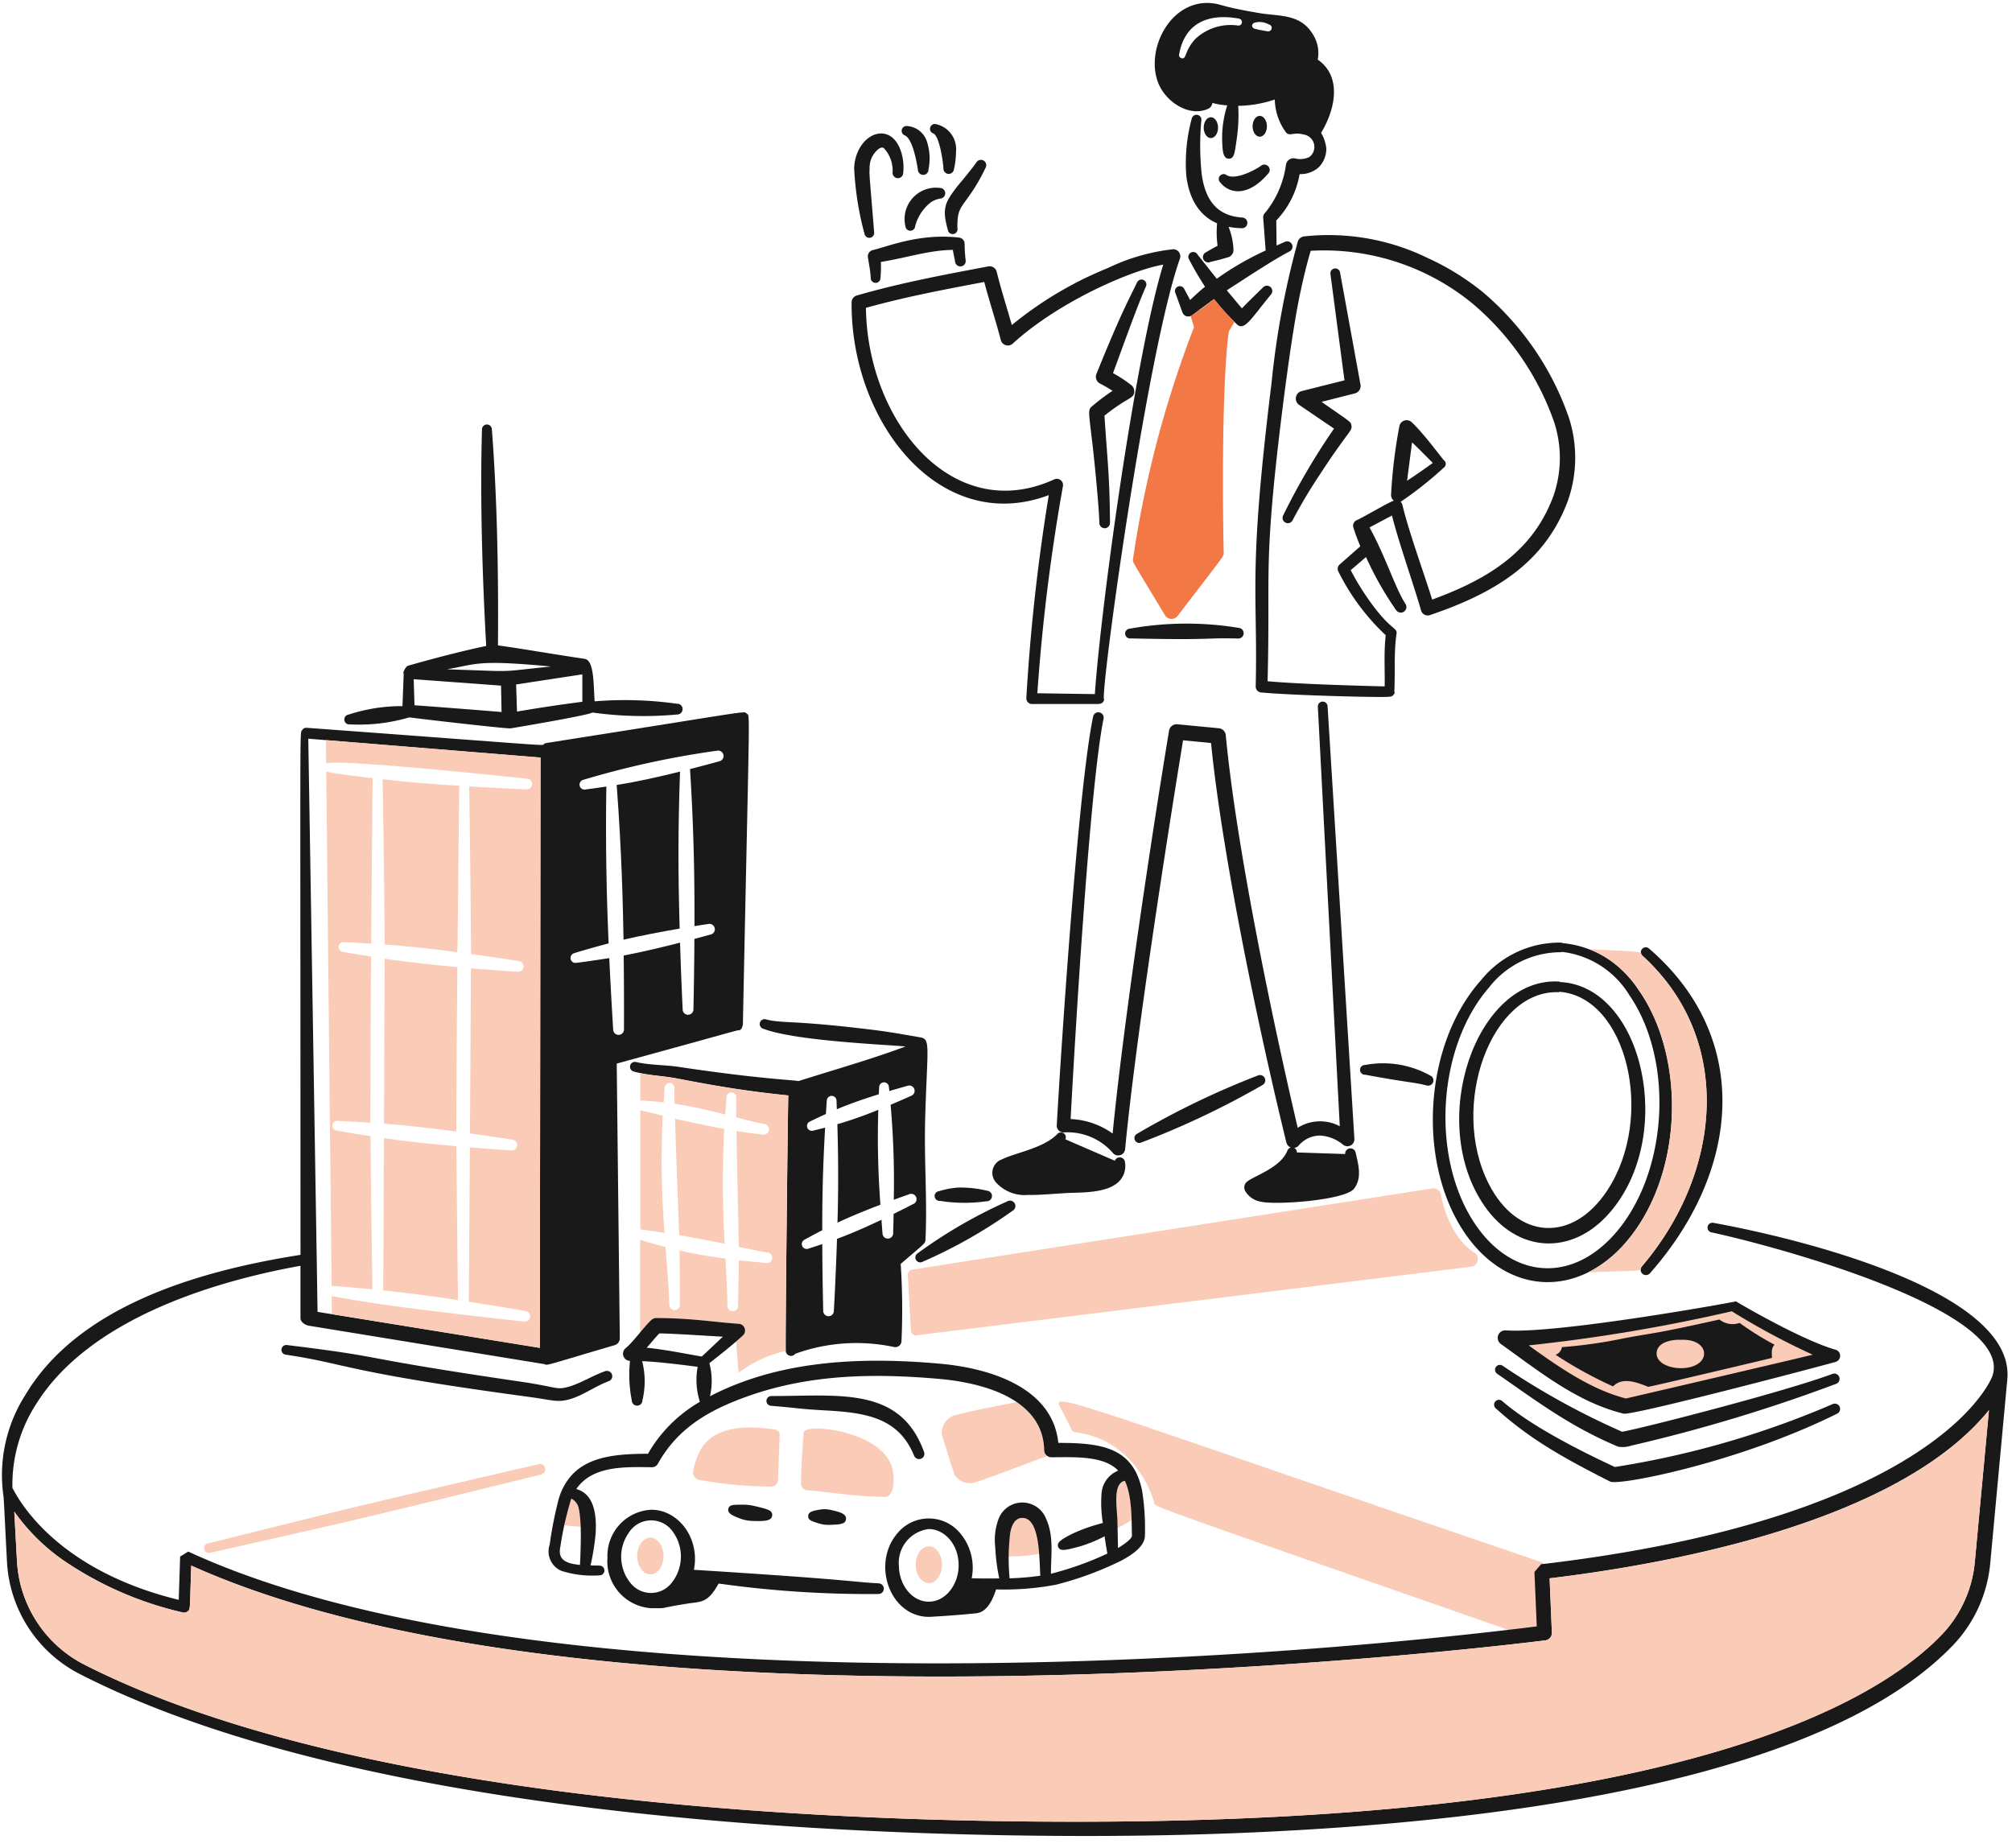
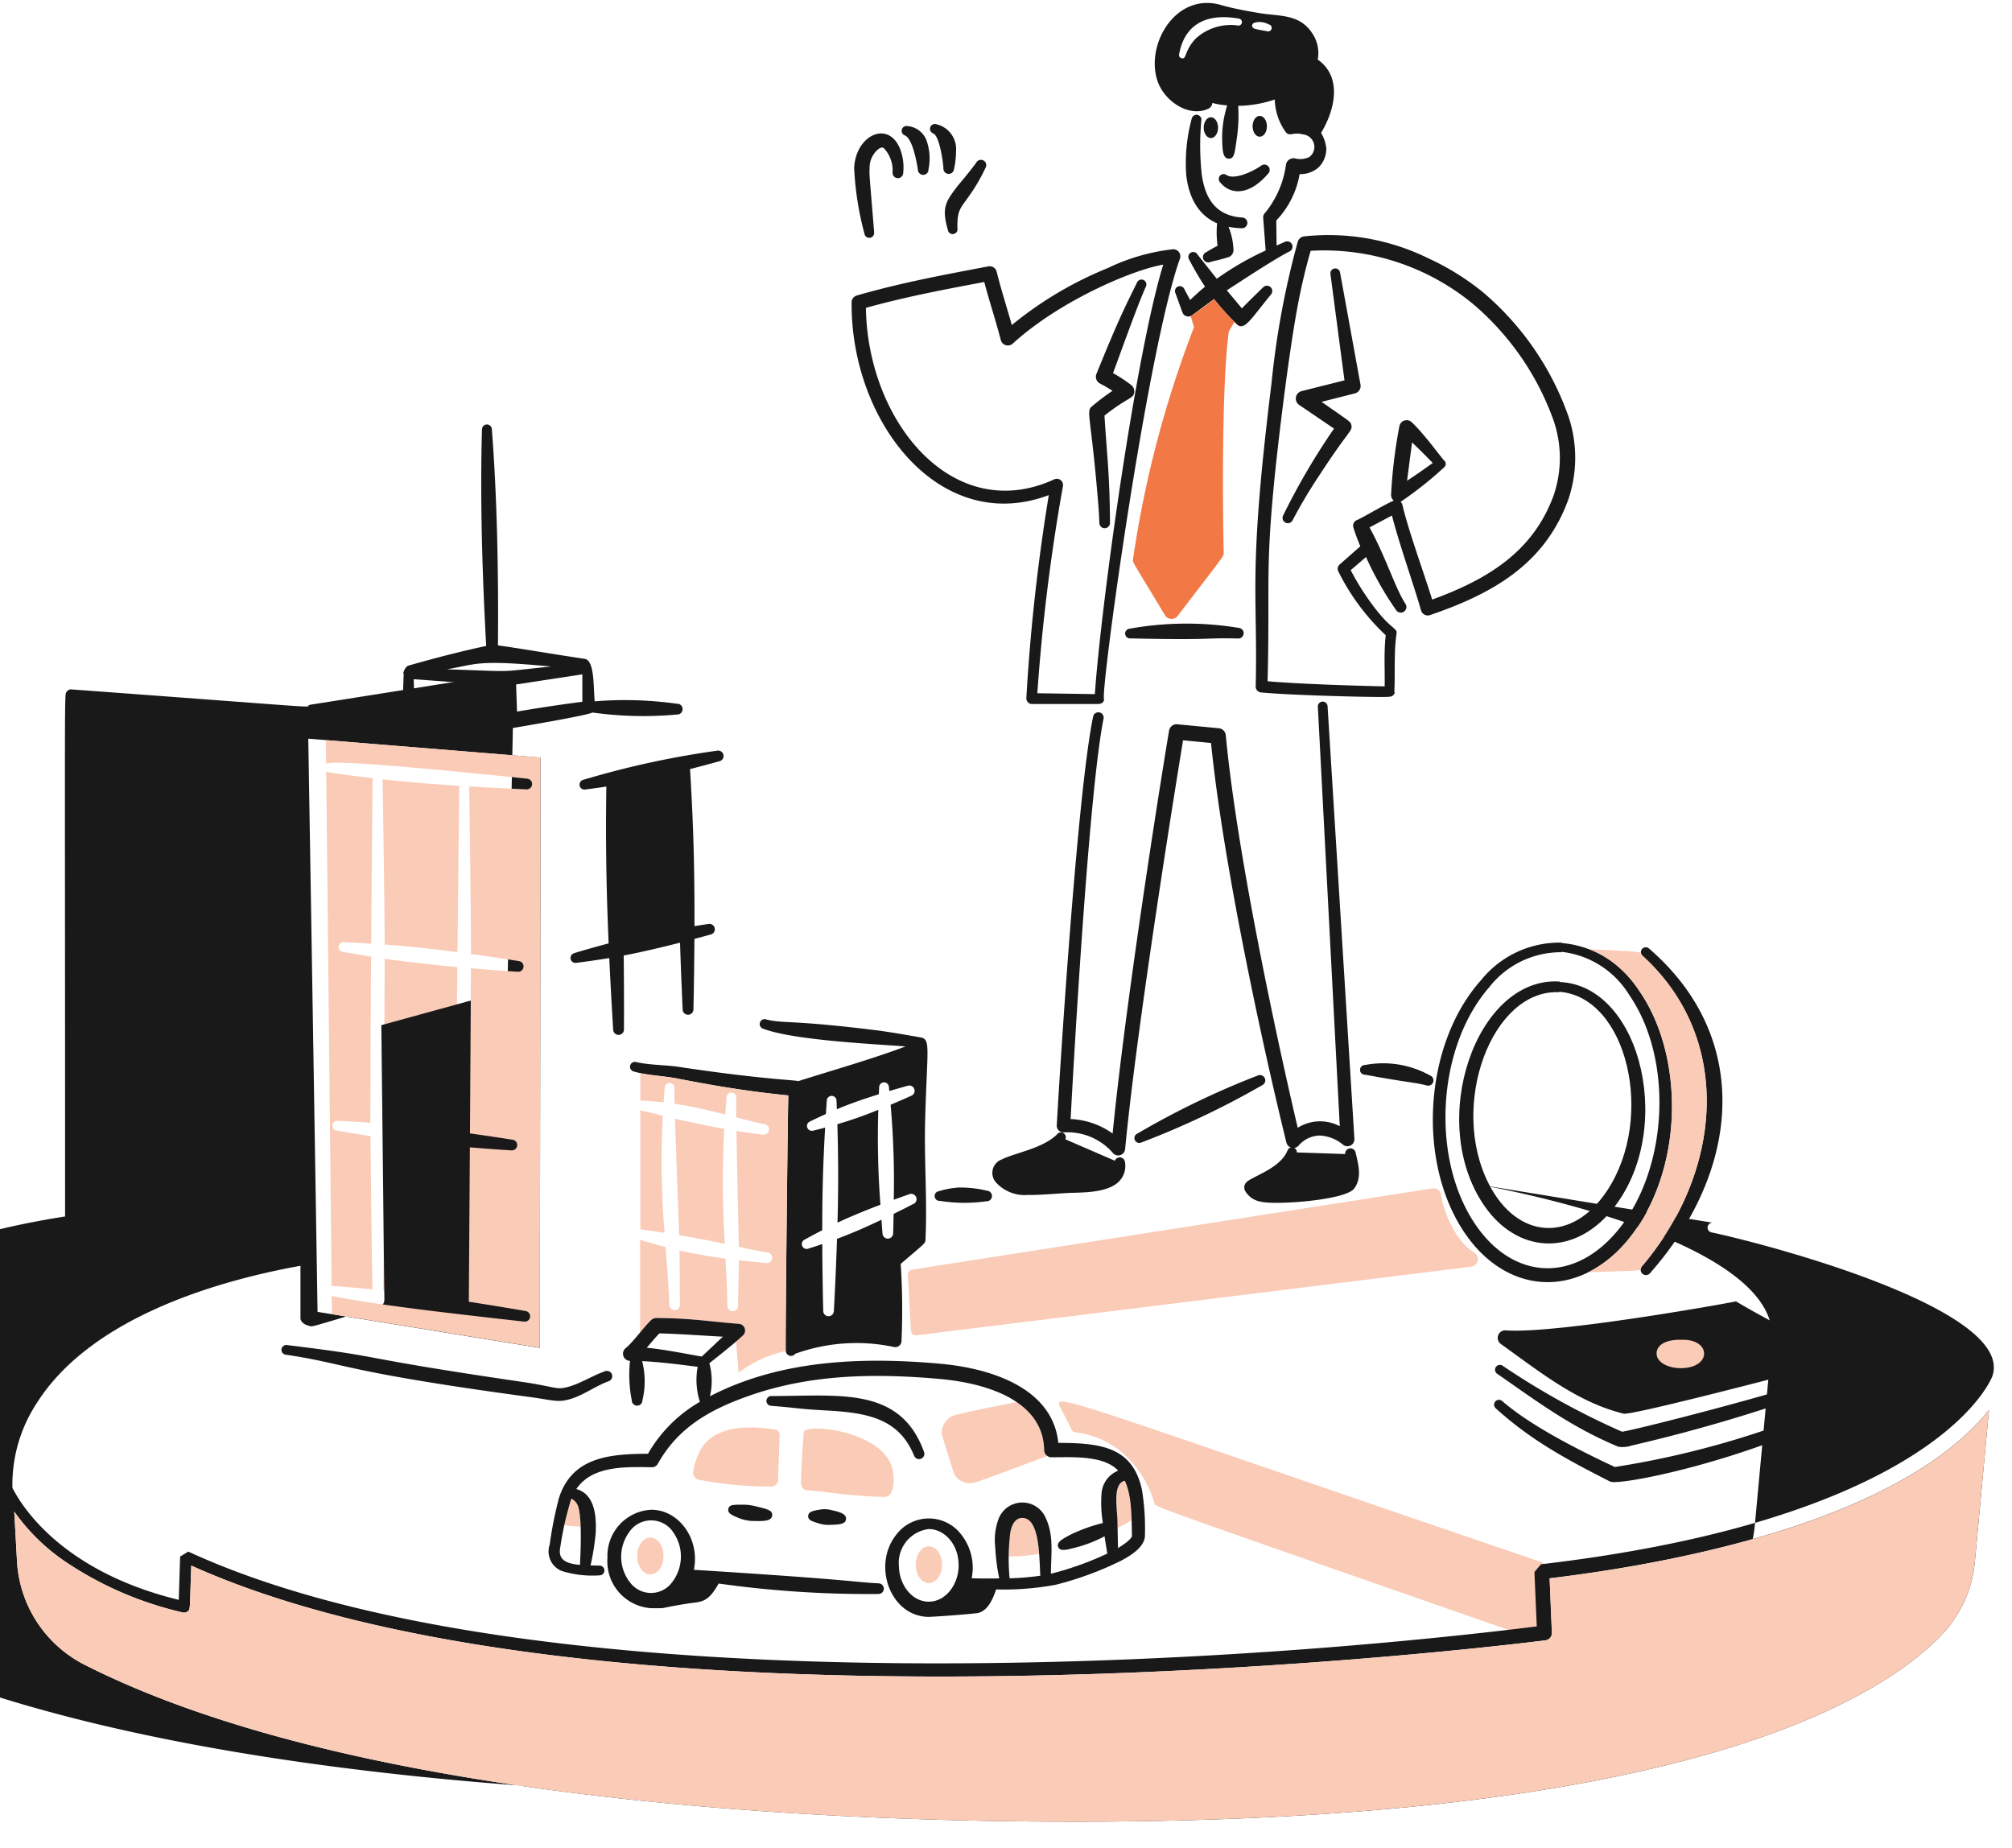
<svg xmlns="http://www.w3.org/2000/svg" xmlns:ns1="http://sodipodi.sourceforge.net/DTD/sodipodi-0.dtd" xmlns:ns2="http://www.inkscape.org/namespaces/inkscape" viewBox="0 0 600 551" id="Pie-And-Charts-3--Streamline-Brooklyn" version="1.1" ns1:docname="seo-btob-generalites.svg" width="600" height="551" ns2:version="1.3.2 (091e20e, 2023-11-25, custom)">
  <defs id="defs65" />
  <ns1:namedview id="namedview65" pagecolor="#ffffff" bordercolor="#000000" borderopacity="0.25" ns2:showpageshadow="2" ns2:pageopacity="0.0" ns2:pagecheckerboard="0" ns2:deskcolor="#d1d1d1" ns2:zoom="1.4371945" ns2:cx="295.36711" ns2:cy="433.83132" ns2:window-width="1920" ns2:window-height="1009" ns2:window-x="1912" ns2:window-y="-8" ns2:window-maximized="1" ns2:current-layer="Pie-And-Charts-3--Streamline-Brooklyn" />
  <desc id="desc1">Pie And Charts 3 Streamline Illustration: https://streamlinehq.com</desc>
  <path d="m 197.647,332.675 c -2.204,-0.554 -4.439,-1.096 -6.686,-1.574 v 35.466 c 2.411,0.356 4.81,0.674 7.212,1.026 a 263.174,263.174 0 0 1 -0.526,-34.918 z" fill="#38a1ff" stroke-width="1" id="path1" style="fill:#facbb7;fill-opacity:1" />
  <path d="m 215.975,336.626 c -5.128,-0.894 -14.084,-2.909 -14.676,-3.047 0.337,11.352 1.051,29.141 1.24,34.716 4.306,0.705 12.727,2.396 13.581,2.575 a 306.828,306.828 0 0 1 -0.145,-34.244 z" fill="#38a1ff" stroke-width="1" id="path2" style="fill:#facbb7;fill-opacity:1" />
  <path d="m 231.243,426.297 c -8.389,-1.357 -18.542,-1.181 -22.505,6.331 a 22.549,22.549 0 0 0 -2.024,5.981 2.273,2.273 0 0 0 1.807,2.663 120.015,120.015 0 0 0 21.407,1.999 2.04,2.04 0 0 0 2.087,-1.93 l 0.475,-13.351 a 1.543,1.543 0 0 0 -1.247,-1.694 z" fill="#38a1ff" stroke-width="1" id="path3" style="fill:#facbb7;fill-opacity:1" />
  <path d="m 266.249,438.543 c -2.185,-12.022 -26.576,-14.39 -26.576,-11.377 0,0.315 -0.762,8.736 -0.8,15.217 a 2.018,2.018 0 0 0 1.889,1.99 c 7.03,0.582 13.222,1.779 22.952,1.977 2.984,0.069 3.041,-4.886 2.534,-7.807 z" fill="#38a1ff" stroke-width="1" id="path4" style="fill:#facbb7;fill-opacity:1" />
  <path d="M 459.54,465.751 C 315.046,416.513 313.526,414.65 316.337,419.973 c 2.777,5.257 3.362,6.611 3.198,6.296 a 1.508,1.508 0 0 0 1.281,0.831 26.295,26.295 0 0 1 14.78,6.872 32.204,32.204 0 0 1 8.641,14.128 c 0.425,1.313 -6.885,-1.316 113.81,40.779 a 2.282,2.282 0 0 0 3.038,-2.163 v -18.806 a 2.276,2.276 0 0 0 -1.546,-2.16 z" fill="#38a1ff" stroke-width="1" id="path5" style="fill:#facbb7;fill-opacity:1" />
  <path d="m 439.623,373.496 c -5.421,-3.368 -8.944,-11.415 -9.897,-17.245 a 2.298,2.298 0 0 0 -2.613,-1.889 L 272.066,378.577 a 1.574,1.574 0 0 0 -1.341,1.637 l 0.913,16.455 a 1.498,1.498 0 0 0 1.631,1.498 l 165.447,-20.462 a 2.273,2.273 0 0 0 0.907,-4.209 z" fill="#38a1ff" stroke-width="1" id="path6" style="fill:#facbb7;fill-opacity:1" />
  <path d="m 363.948,54.473 c 2.858,3.488 8.383,4.092 14.166,-2.632 a 1.588,1.588 0 1 0 -2.128,-2.358 c -2.314,1.574 -7.634,4.196 -10.159,2.758 a 1.456,1.456 0 0 0 -1.87,2.232 z" fill="#191919" stroke-width="1" id="path7" />
  <path d="M 370.458,64.864 C 362.663,64.358 359.304,59.34 358.331,51.662 a 81.534,81.534 0 0 1 -0.069,-15.828 1.458,1.458 0 0 0 -2.877,-0.45 50.733,50.733 0 0 0 -1.634,16.826 c 0.718,6.315 3.365,11.865 9.198,14.377 a 29.679,29.679 0 0 0 0.145,6.693 c -1.184,0.611 -2.175,1.19 -3.397,1.92 a 1.588,1.588 0 1 0 1.24,2.925 c 2.928,-0.793 0.907,-0.107 5.487,-1.473 a 2.257,2.257 0 0 0 1.401,-2.405 20.405,20.405 0 0 0 -1.454,-6.611 22.955,22.955 0 0 0 3.948,0.412 1.593,1.593 0 0 0 0.139,-3.183 z" fill="#191919" stroke-width="1" id="path8" />
  <path d="m 373.543,37.659 a 2.131,3.098 0 1 0 4.262,0 2.131,3.098 0 1 0 -4.262,0 z" fill="#191919" stroke-width="1" id="path9" />
  <path d="m 358.967,38.065 a 2.131,3.098 0 1 0 4.262,0 2.131,3.098 0 1 0 -4.262,0 z" fill="#191919" stroke-width="1" id="path10" />
  <path d="m 400.943,113.4 c -0.264,-1.826 -4.184,-31.656 -4.184,-31.656 a 1.452,1.452 0 1 1 2.868,-0.453 l 6.098,33.457 a 2.273,2.273 0 0 1 -1.687,2.556 l -9.935,2.518 c 8.758,6.151 8.707,5.855 8.909,7.045 0.296,1.75 -0.671,1.209 -9.444,14.67 a 150.9,150.9 0 0 0 -8.097,13.593 1.582,1.582 0 1 1 -2.833,-1.41 202.757,202.757 0 0 1 15.183,-25.918 l -10.426,-7.083 a 2.292,2.292 0 0 1 0.743,-4.092 z" fill="#191919" stroke-width="1" id="path11" />
  <path d="m 467.791,124.34 a 85.859,85.859 0 0 0 -25.552,-37.197 75.867,75.867 0 0 0 -16.37,-10.155 67.368,67.368 0 0 0 -36.97,-6.498 2.241,2.241 0 0 0 -1.889,1.574 253.415,253.415 0 0 0 -7.826,42.158 c -7.105,57.609 -4.045,61.881 -4.722,90.458 a 1.757,1.757 0 0 0 1.574,1.794 c 9.315,0.913 38.283,1.605 38.283,1.259 a 1.546,1.546 0 0 0 1.615,-1.398 h -0.135 c 0.299,-5.764 -0.179,-11.745 0.667,-17.386 0.274,-1.917 -1.798,-0.916 -8.257,-10.055 a 77.463,77.463 0 0 1 -5.421,-8.877 l 4.571,-3.916 a 97.324,97.324 0 0 0 8.994,15.85 1.678,1.678 0 0 0 2.755,-1.917 c -3.032,-4.631 -5.821,-13.902 -10.703,-22.766 2.392,-1.259 6.686,-3.551 6.686,-3.551 2.175,8.544 6.589,20.9 8.682,28.304 a 2.075,2.075 0 0 0 2.66,1.388 c 18.951,-6.457 34.169,-15.299 41.148,-34.159 a 38.777,38.777 0 0 0 0.211,-24.91 z m -4.473,23.361 c -6.088,16.666 -19.408,24.942 -36.224,31.084 -2.484,-7.955 -7.174,-20.865 -8.862,-28.178 a 1.889,1.889 0 0 0 -0.554,-0.97 109.551,109.551 0 0 0 12.875,-10.196 1.369,1.369 0 0 0 0.205,-2.062 c -0.315,0 -5.733,-7.713 -9.816,-11.525 a 2.204,2.204 0 0 0 -3.639,1.284 149.893,149.893 0 0 0 -2.462,20.302 2.144,2.144 0 0 0 0.8,1.835 c -2.301,0.91 -9.06,4.974 -11.018,5.814 a 1.813,1.813 0 0 0 -1.073,2.059 60.609,60.609 0 0 0 2.112,5.751 l -6.211,5.465 a 1.719,1.719 0 0 0 -0.353,2.012 66.599,66.599 0 0 0 14.141,19.042 c -0.589,5.093 -0.23,10.174 -0.315,15.249 -8.956,-0.201 -25.984,-0.727 -34.915,-1.527 0.708,-28.26 -0.63,-32 1.801,-57.776 1.259,-13.354 4.722,-41.787 7.464,-55.698 0.988,-5.002 2.147,-9.96 3.586,-14.884 a 69.848,69.848 0 0 1 48.429,15.872 81.493,81.493 0 0 1 24.092,34.981 34.424,34.424 0 0 1 -0.063,22.049 z m -43.716,-4.329 c 0.142,-1.19 1.407,-10.82 1.489,-11.462 2.166,2.068 4.092,4.011 6.17,6.135 -2.408,1.766 -5.087,3.608 -7.659,5.311 z" fill="#191919" stroke-width="1" id="path12" />
  <path d="m 301.736,96.921 a 110.423,110.423 0 0 1 28.647,-16.999 59.856,59.856 0 0 1 19.37,-5.594 2.1,2.1 0 0 1 2.115,2.789 c -9.976,28.017 -24.029,131.442 -22.606,131.442 a 1.458,1.458 0 0 1 -1.52,1.303 v 0.057 h -20.1 a 1.697,1.697 0 0 1 -1.574,-1.76 579.751,579.751 0 0 1 6.693,-60.524 c -32.415,12.183 -59.082,-21.693 -58.805,-57.492 a 2.144,2.144 0 0 1 1.543,-2.027 c 13.045,-3.778 25.889,-6.154 39.209,-8.682 a 2.166,2.166 0 0 1 2.518,1.605 c 1.31,5.308 3.006,10.562 4.511,15.882 z m 45.152,-18.013 c -9.463,1.624 -31.146,10.996 -44.872,23.547 a 2.172,2.172 0 0 1 -3.564,-1.058 c -1.52,-5.862 -3.438,-11.622 -4.936,-17.314 -11.843,2.229 -23.657,4.461 -35.289,7.713 0.475,33.954 25.949,64.969 56.145,51.149 a 1.851,1.851 0 0 1 2.61,2.005 577.406,577.406 0 0 0 -7.634,61.764 l 17.15,0.258 c 1.713,-25.153 11.994,-100.67 20.39,-128.064 z" fill="#191919" stroke-width="1" id="path13" />
-   <path d="m 262.688,78.108 a 36.539,36.539 0 0 1 -0.126,4.842 1.452,1.452 0 0 1 -2.902,-0.11 c -0.072,-1.87 -0.57,-4.322 -0.859,-6.246 a 1.952,1.952 0 0 1 1.536,-2.043 c 4.606,-1.07 13.836,-5.037 25.625,-3.715 a 1.889,1.889 0 0 1 1.697,1.801 48.388,48.388 0 0 0 0.315,5.037 1.588,1.588 0 0 1 -3.148,0.416 c -0.17,-1.083 -0.428,-2.075 -0.674,-3.573 -7.058,0.066 -13.455,2.289 -21.463,3.592 z" fill="#191919" stroke-width="1" id="path14" />
  <path d="m 285.515,68.11 c -0.123,-5.603 0.944,-6.003 3.617,-9.866 a 53.148,53.148 0 0 0 4.753,-8.185 1.585,1.585 0 1 0 -2.751,-1.574 c -1.221,1.735 -3.992,5.106 -5.644,7.061 -3.447,4.577 -4.76,6.296 -2.833,12.986 a 1.452,1.452 0 1 0 2.871,-0.431 z" fill="#191919" stroke-width="1" id="path15" />
-   <path d="m 272.904,67.496 a 13.203,13.203 0 0 1 4.722,-7.2 7.351,7.351 0 0 1 2.717,-1.083 1.587,1.587 0 0 0 -0.047,-3.173 9.353,9.353 0 0 0 -10.285,11.456 1.454,1.454 0 0 0 2.893,0 z" fill="#191919" stroke-width="1" id="path16" />
  <path d="m 260.677,69.205 c -1.369,-16.999 -1.476,-16.892 -1.35,-18.948 a 7.133,7.133 0 0 1 2.597,-5.783 c 0.523,-0.368 1.118,-0.711 1.684,-0.264 a 9.787,9.787 0 0 1 2.578,7.162 1.583,1.583 0 0 0 3.148,0.343 15.548,15.548 0 0 0 -0.63,-6.494 c -3.126,-9.671 -13.414,-5.383 -13.99,4.772 a 91.425,91.425 0 0 0 3.088,19.729 1.452,1.452 0 1 0 2.858,-0.516 z" fill="#191919" stroke-width="1" id="path17" />
  <path d="m 269.907,40.401 c 2.223,1.08 3.438,7.732 3.812,10.162 a 1.586,1.586 0 1 0 3.17,-0.085 16.074,16.074 0 0 0 -0.677,-8.84 6.677,6.677 0 0 0 -5.572,-4.042 1.451,1.451 0 0 0 -0.733,2.805 z" fill="#191919" stroke-width="1" id="path18" />
  <path d="m 278.388,39.812 c 1.889,1.089 2.877,8.814 2.953,10.335 a 1.579,1.579 0 1 0 3.148,0.252 22.748,22.748 0 0 0 0.604,-5.172 7.606,7.606 0 0 0 -5.802,-8.166 1.451,1.451 0 1 0 -0.919,2.751 z" fill="#191919" stroke-width="1" id="path19" />
  <path d="m 331.775,116.53 c -1.199,-0.759 -2.339,-1.442 -3.724,-2.156 a 2.273,2.273 0 0 1 -1.089,-2.862 c 6.765,-16.684 8.629,-20.169 12.148,-27.347 a 1.453,1.453 0 0 1 2.629,1.237 c -2.666,5.947 -7.417,19.414 -9.828,25.861 a 39.035,39.035 0 0 1 5.468,3.589 2.317,2.317 0 0 1 0.875,1.99 c -0.167,2.147 -1.757,1.413 -8.89,7.092 0.859,13.366 1.552,17.711 1.646,31.962 a 1.585,1.585 0 0 1 -3.17,0.057 c -0.101,-3.287 -0.394,-6.56 -0.68,-9.828 -1.968,-22.471 -3.277,-23.494 -1.546,-24.942 a 67.273,67.273 0 0 1 6.161,-4.653 z" fill="#191919" stroke-width="1" id="path20" />
  <path d="m 393.961,39.617 c 4.458,-7.37 6.113,-16.924 -1.001,-21.847 A 10.303,10.303 0 0 0 391.826,10.763 C 388.068,4.001 381.794,4.948 375.636,3.916 364.099,1.983 364.502,1.296 361.47,0.963 349.105,-0.353 341.395,14.764 345.44,24.837 c 2.232,5.518 9.129,10.162 14.824,7.618 a 2.169,2.169 0 0 0 1.209,-1.388 c 0.246,-0.806 -0.63,-0.101 4.495,0.368 a 31.915,31.915 0 0 0 -1.514,10.187 c 0.11,2.805 0.091,5.666 1.968,5.698 1.741,0.028 1.779,-1.832 2.43,-6.214 a 48.24,48.24 0 0 0 0.397,-9.545 35.544,35.544 0 0 0 10.905,-1.889 17.295,17.295 0 0 0 3.287,9.734 c 1.121,1.426 2.166,-0.11 5.182,0.68 a 3.756,3.756 0 0 1 1.86,6.718 6.148,6.148 0 0 1 -4.281,0.428 2.292,2.292 0 0 0 -2.704,1.82 28.779,28.779 0 0 1 -6.154,14.317 1.993,1.993 0 0 0 -0.658,1.448 l 0.749,9.875 a 87.269,87.269 0 0 0 -14.585,8.43 l -5.733,-7.218 a 1.458,1.458 0 1 0 -2.484,1.52 91.236,91.236 0 0 0 4.722,8.065 c -2.005,1.631 -2.663,2.326 -4.448,3.957 l -1.722,-3.23 a 1.456,1.456 0 1 0 -2.66,1.184 l 2.119,5.84 a 1.889,1.889 0 0 0 2.909,0.721 l 6.479,-4.798 a 77.334,77.334 0 0 0 6.705,7.429 c 2.292,2.345 4.313,-1.514 10.215,-8.704 a 1.59,1.59 0 1 0 -2.336,-2.156 c -1.829,1.794 -4.492,4.351 -6.265,6.22 l -4.502,-5.38 c 4.596,-2.978 14.261,-9.356 18.683,-11.585 a 1.588,1.588 0 0 0 -1.354,-2.874 l -2.49,1.099 -0.085,-7.47 a 26.465,26.465 0 0 0 6.957,-13.823 8.185,8.185 0 0 0 5.641,-1.99 7.842,7.842 0 0 0 2.317,-5.707 11.367,11.367 0 0 0 -1.558,-4.606 z M 369.227,7.624 A 15.353,15.353 0 0 0 356.509,11.572 c -3.516,3.797 -2.518,6.211 -4.196,5.777 a 0.96,0.96 0 0 1 -0.683,-1.168 c 1.668,-9.224 8.519,-12.312 17.852,-10.628 a 1.044,1.044 0 0 1 -0.255,2.071 z m 8.704,1.7 c -1.955,-0.362 -2.204,-0.353 -3.617,-0.708 -1.259,-0.315 -1.234,-1.668 0.063,-1.911 a 5.563,5.563 0 0 1 3.982,0.582 1.042,1.042 0 1 1 -0.428,2.037 z" fill="#191919" stroke-width="1" id="path21" />
  <path d="m 337.111,190.36 c 25.184,0.557 21.721,-0.233 32.047,0.032 a 1.588,1.588 0 0 0 0.252,-3.167 95.744,95.744 0 0 0 -32.557,0.242 1.452,1.452 0 0 0 0.258,2.893 z" fill="#191919" stroke-width="1" id="path22" />
  <path d="m 335.489,346.59 a 1.574,1.574 0 0 0 -3.038,-0.482 l -14.742,-6.387 a 1.451,1.451 0 0 0 -2.399,-1.574 c -4.124,4.266 -12.573,5.581 -16.455,7.53 a 4.272,4.272 0 0 0 -1.816,6.926 11.512,11.512 0 0 0 9.542,3.699 c 1.574,0.057 3.343,0 11.185,-0.541 3.337,-0.233 10.558,0.164 14.588,-2.421 a 6.56,6.56 0 0 0 3.135,-6.749 z" fill="#191919" stroke-width="1" id="path23" />
  <path d="m 404.286,343.823 a 1.581,1.581 0 0 0 -3.148,0.29 l -14.408,-0.478 a 1.401,1.401 0 0 0 -0.8,-1.354 2.081,2.081 0 0 0 1.313,-0.661 8.5,8.5 0 0 1 6.324,-3.025 11.808,11.808 0 0 1 6.866,2.666 2.081,2.081 0 0 0 3.463,-1.684 l -7.996,-128.952 a 1.454,1.454 0 1 0 -2.902,0.164 l 6.535,125.033 a 12.501,12.501 0 0 0 -12.542,0.463 c -7.574,-32.346 -18.321,-83.844 -21.451,-117.056 a 2.298,2.298 0 0 0 -2.071,-2.078 l -12.365,-1.184 a 2.292,2.292 0 0 0 -2.481,1.905 c -5.26,31.826 -13.599,87.15 -16.826,120.128 a 23.078,23.078 0 0 0 -12.526,-4.316 c 1.155,-21.573 5.563,-98.243 9.822,-119.392 a 1.585,1.585 0 0 0 -3.107,-0.63 c -4.53,21.696 -9.601,99.852 -10.851,121.885 a 2.018,2.018 0 0 0 2.034,2.122 17.909,17.909 0 0 1 14.575,5.965 2.078,2.078 0 0 0 3.778,-0.973 c 2.975,-31.405 12.161,-90.641 17.276,-121.923 l 8.345,0.815 c 3.463,34.486 14.481,86.501 22.464,119.108 a 2.119,2.119 0 0 0 1.36,1.508 1.435,1.435 0 0 0 -1.039,0.913 c -2.059,5.156 -9.8,7.455 -12.032,9.261 a 2.204,2.204 0 0 0 -0.63,2.673 6.586,6.586 0 0 0 4.659,3.29 c 4.247,1.089 25.184,-0.381 27.873,-3.869 2.355,-3.098 1.385,-6.872 0.488,-10.615 z" fill="#191919" stroke-width="1" id="path24" />
  <path d="m 465.783,281.079 a 30.054,30.054 0 0 0 -24.13,11.201 c -17.119,19.143 -19.294,54.599 -4.593,75.748 12.504,17.985 33.133,19.09 47.535,2.707 17.059,-19.417 18.784,-54.898 3.872,-75.795 a 29.975,29.975 0 0 0 -22.691,-13.741 z m -0.154,2.736 a 27.211,27.211 0 0 1 20.27,12.929 c 13.536,19.713 11.468,53.324 -4.407,71.243 -12.957,14.616 -30.221,13.171 -41.11,-2.289 -13.851,-19.65 -12,-53.264 3.693,-71.29 a 27.13,27.13 0 0 1 21.551,-10.473 z" fill="#191919" stroke-width="1" id="path25" />
  <path d="m 465.109,292.686 c -24.81,-1.659 -39.882,41.733 -22.417,66.921 9.715,14.015 25.959,14.972 37.219,2.131 20.191,-23.015 10.011,-67.868 -14.796,-68.919 z m -0.17,3.038 c 20.251,1.448 28.801,37.386 14.336,59.283 -10.417,15.772 -26.849,14.575 -35.292,-1.961 -11.962,-23.431 0.85,-58.109 20.947,-57.187 z" fill="#191919" stroke-width="1" id="path26" />
  <path d="m 489.824,284.996 c 27.463,25.049 23.553,64.739 -0.179,92.593 a 1.581,1.581 0 0 0 2.393,2.068 c 26.887,-30.441 30.778,-70.018 -0.29,-96.83 a 1.449,1.449 0 0 0 -1.923,2.169 z" fill="#191919" stroke-width="1" id="path28" />
  <path d="m 481.557,437.432 a 269.108,269.108 0 0 0 64.918,-18.737 1.575,1.575 0 0 1 1.379,2.833 c -29.207,14.534 -65.095,21.564 -67.701,20.248 -13.461,-6.844 -23.723,-12.432 -34.147,-21.879 a 1.448,1.448 0 0 1 1.923,-2.163 c 8.701,7.555 23.239,14.833 33.627,19.697 z" fill="#191919" stroke-width="1" id="path29" />
  <path d="m 483.736,426.924 c 5.405,-0.894 48.262,-11.859 62.686,-17.239 a 1.581,1.581 0 1 1 1.13,2.953 485.166,485.166 0 0 1 -61.071,18.416 7.987,7.987 0 0 1 -3.941,0.315 c -14.298,-5.997 -24.183,-13.505 -36.089,-21.753 a 1.448,1.448 0 0 1 1.621,-2.399 226.153,226.153 0 0 0 35.664,19.707 z" fill="#191919" stroke-width="1" id="path30" />
  <path d="m 449.019,396.69 a 2.245,2.245 0 0 0 -1.445,4.067 c 11.465,8.185 22.754,17.383 36.63,20.777 2.77,0.526 55.276,-13.222 63.14,-15.425 a 1.889,1.889 0 0 0 0.025,-3.649 c -8.049,-2.276 -22.518,-10.149 -29.702,-14.421 -0.73,0.277 -53.371,9.762 -68.649,8.651 z m 67.405,-5.695 a 505.725,505.725 0 0 1 -60.562,10.171 c 8.884,6.394 18.428,13.099 28.99,15.835 0.677,-0.132 51.779,-12.057 55.72,-13.055 a 216.927,216.927 0 0 1 -24.148,-12.951 z" fill="#191919" stroke-width="1" id="path31" />
  <path d="m 501.097,399.514 c -0.51,-0.101 -6.926,-0.079 -7.086,3.979 -0.082,2.953 3.866,4.467 7.086,4.48 9.63,0.038 9.277,-9.013 0,-8.459 z" fill="#38a1ff" stroke-width="1" id="path32" style="fill:#facbb7;fill-opacity:1" />
-   <path d="M 62.629,463.032 C 106.604,453.021 97.367,455.445 161.398,439.658 a 1.582,1.582 0 0 0 -0.733,-3.079 c -64.374,14.906 -54.945,12.819 -98.706,23.642 a 1.445,1.445 0 0 0 0.671,2.811 z" fill="#38a1ff" stroke-width="1" id="path33" style="fill:#facbb7;fill-opacity:1" />
  <path d="m 280.254,358.067 a 46.562,46.562 0 0 0 13.87,0.132 1.578,1.578 0 1 0 0.236,-3.148 33.577,33.577 0 0 0 -8.613,-0.944 25.225,25.225 0 0 0 -5.726,1.083 1.45,1.45 0 0 0 0.233,2.89 z" fill="#191919" stroke-width="1" id="path34" />
  <path d="m 340.319,340.687 a 250.654,250.654 0 0 0 36.101,-17.113 1.585,1.585 0 0 0 -1.363,-2.862 248.026,248.026 0 0 0 -35.988,17.364 1.448,1.448 0 0 0 1.25,2.61 z" fill="#191919" stroke-width="1" id="path35" />
  <path d="m 407.119,320.461 c 12.123,2.27 14.39,2.204 18.233,3.173 a 1.578,1.578 0 1 0 1.073,-2.969 28.795,28.795 0 0 0 -19.379,-3.098 1.448,1.448 0 1 0 0.072,2.893 z" fill="#191919" stroke-width="1" id="path36" />
  <path d="m 85.128,403.931 c 18.356,2.685 16.908,5.075 72.93,12.642 7.014,0.944 8.295,1.782 12.384,0.485 3.759,-1.193 7.392,-3.891 11.125,-5.226 a 1.583,1.583 0 0 0 -1.045,-2.987 c -3.686,1.259 -7.379,3.683 -11.116,4.703 -3.614,0.982 -3.327,0.022 -13.983,-1.536 -52.622,-7.735 -37.663,-7.02 -69.911,-10.949 a 1.448,1.448 0 0 0 -0.384,2.868 z" fill="#191919" stroke-width="1" id="path37" />
  <path d="m 229.88,419.18 c 9.324,0.768 7.817,0.916 16.684,1.404 11.988,0.674 21.479,2.311 26.037,13.486 a 1.582,1.582 0 0 0 2.953,-1.136 c -7.074,-19.565 -25.143,-16.662 -45.498,-16.662 a 1.458,1.458 0 0 0 -0.176,2.909 z" fill="#191919" stroke-width="1" id="path38" />
  <path d="m 220.634,452.775 a 11.805,11.805 0 0 0 4.136,0.752 c 3,0.072 5.326,0.063 5.5,-1.624 0.157,-1.533 -1.278,-1.889 -4.946,-2.758 a 14.918,14.918 0 0 0 -3.932,-0.478 c -2.679,0.025 -3.888,-0.047 -4.187,1.225 -0.315,1.328 1.077,1.958 3.428,2.884 z" fill="#191919" stroke-width="1" id="path39" />
  <path d="m 244.304,454.286 a 9.091,9.091 0 0 0 3.224,0.394 c 3.463,-0.079 4.602,-0.403 4.76,-1.646 0.217,-1.687 -2.059,-2.229 -4.313,-2.742 a 8.333,8.333 0 0 0 -3.39,-0.173 c -2.087,0.356 -3.519,0.63 -3.576,1.911 -0.057,1.234 1.073,1.593 3.296,2.257 z" fill="#191919" stroke-width="1" id="path40" />
  <path d="m 262.075,472.129 c -7.738,-0.394 -7.527,-1.051 -55.147,-4.042 1.864,-9.372 -4.609,-17.944 -12.762,-17.906 a 13.757,13.757 0 0 0 -13.014,14.323 13.996,13.996 0 0 0 13.014,15.032 c 5.534,0 1.061,0.192 10.839,-1.373 3.979,-0.63 6.006,0 9.296,-5.981 a 321.006,321.006 0 0 0 47.664,3.12 1.588,1.588 0 0 0 0.11,-3.173 z m -74.224,-0.315 a 12.416,12.416 0 0 1 -0.299,-14.837 7.87,7.87 0 0 1 13.253,-0.016 12.532,12.532 0 0 1 -0.365,14.818 7.794,7.794 0 0 1 -12.592,0.022 z" fill="#191919" stroke-width="1" id="path41" />
  <path d="m 190.023,463.979 a 3.919,5.484 0 1 0 7.839,0 3.919,5.484 0 1 0 -7.839,0 z" fill="#38a1ff" stroke-width="1" id="path42" style="fill:#facbb7;fill-opacity:1" />
  <path d="m 273.083,466.567 a 3.919,5.484 0 1 0 7.839,0 3.919,5.484 0 1 0 -7.839,0 z" fill="#38a1ff" stroke-width="1" id="path43" style="fill:#facbb7;fill-opacity:1" />
  <path d="m 114.105,232.376 c 0.113,5.106 0.63,41.869 0.611,49.27 7.222,0.494 14.201,1.297 21.35,2.229 0.529,0.069 0.268,5.465 0.878,-49.562 -7.455,-0.453 -15.447,-1.099 -22.839,-1.936 z" fill="#38a1ff" stroke-width="1" id="path44" style="fill:#facbb7;fill-opacity:1" />
  <path d="m 114.716,285.864 c -0.038,13.241 -0.126,31.694 -0.201,49.185 7.379,0.56 14.216,1.373 21.558,2.355 0,-1.543 0.107,-28.962 0.315,-49.03 -12.724,-1.174 -22.256,-2.509 -21.671,-2.509 z" fill="#38a1ff" stroke-width="1" id="path45" style="fill:#facbb7;fill-opacity:1" />
  <path d="m 136.585,387.671 c -0.063,-4.385 -0.315,-23.003 -0.485,-45.879 -7.555,-0.661 -14.368,-1.351 -21.605,-2.405 -0.094,21.054 -0.186,39.911 -0.211,45.388 7.171,0.733 16.02,1.92 22.301,2.896 z" fill="#38a1ff" stroke-width="1" id="path46" style="fill:#facbb7;fill-opacity:1" />
  <path d="m 97.289,230.038 1.605,153.381 c 1.713,0.126 6.296,0.475 12.158,1.036 -0.091,-5.758 -0.365,-23.821 -0.557,-45.671 -5.962,-0.926 -10.093,-1.668 -10.093,-1.668 a 1.458,1.458 0 1 1 0.315,-2.899 c 0,0 3.973,0.164 9.737,0.548 0,-1.533 0.05,-29.229 0.208,-49.525 -5.037,-0.796 -8.383,-1.401 -8.383,-1.401 a 1.458,1.458 0 1 1 0.315,-2.899 c 0,0 3.23,0.132 8.094,0.438 0.167,-21.407 0.359,-42.955 0.416,-49.348 -0.743,-0.088 -13.196,-1.52 -13.813,-1.99 z" fill="#38a1ff" stroke-width="1" id="path47" style="fill:#facbb7;fill-opacity:1" />
-   <path d="m 275.151,376.225 a 146.455,146.455 0 0 0 26.777,-15.18 1.609,1.609 0 1 0 -1.599,-2.789 145.438,145.438 0 0 0 -26.642,15.425 1.473,1.473 0 0 0 1.464,2.556 z" fill="#191919" stroke-width="1" id="path48" />
  <path d="m 202.681,276.886 c -0.472,-16.411 -0.507,-29.22 0.11,-46.811 -6.032,1.495 -12.715,3.032 -18.888,3.982 1.546,20.818 1.845,35.629 2.043,46.137 5.254,-1.234 11.39,-2.389 16.735,-3.309 z" fill="#191919" stroke-width="1" id="path49" />
-   <path d="m 510.799,364.603 a 1.451,1.451 0 0 0 -0.56,2.833 c 19.889,4.275 90.575,23.503 83.904,42.907 0,0 -6.661,18.573 -46.244,35.154 -20.053,8.405 -48.404,16.253 -88.349,20.937 l -1.964,2.304 0.693,16.228 C 351.815,498.189 153.988,507.856 56.138,462.651 l -2.424,1.489 -0.409,12.907 C 14.269,467.533 4.252,444.342 3.708,443.715 A 44.289,44.289 0 0 1 11.058,418.235 c 15.318,-24.085 50.368,-35.73 78.546,-40.798 v 15.661 c 0,1.096 1.417,2.027 2.5,2.204 l 70.201,11.452 c 1.055,0.466 -0.032,0.516 20.991,-5.648 a 2.128,2.128 0 0 0 1.533,-2.049 l -0.913,-81.921 c 38.598,-10.571 36.413,-10.155 36.413,-9.841 a 1.574,1.574 0 0 0 1.073,-1.505 h 0.129 c 1.974,-97.525 2.204,-92.101 1.174,-92.983 -1.029,-0.881 2.688,-1.058 -59.497,8.704 -5.008,0.787 15.076,1.889 -71.775,-4.495 a 1.385,1.385 0 0 0 -1.297,0.667 c -0.815,1.338 -0.526,-8.887 -0.526,156.497 -30.564,4.794 -66.338,15.277 -82.107,41.869 a 44.387,44.387 0 0 0 -6.46,30.155 c 0.094,0.475 0.315,5.518 1.033,19.401 a 39.996,39.996 0 0 0 21.671,33.539 c 77.85,39.882 211.465,48.193 298.816,48.309 70.516,0.091 210.533,-5.893 259.645,-56.664 a 40.811,40.811 0 0 0 11.298,-24.58 l 5.097,-54.927 c 2.43,-26.254 -62.044,-42.029 -87.804,-46.682 z M 171.333,284.18 c 2.204,-0.683 6.412,-1.889 10.171,-2.88 -0.51,-11.648 -0.985,-27.252 -0.683,-46.761 -3.727,0.557 -6.208,0.863 -6.208,0.863 a 1.476,1.476 0 0 1 -0.63,-2.884 265.567,265.567 0 0 1 39.876,-8.676 1.61,1.61 0 0 1 0.674,3.148 c 0,0 -3.649,1.026 -8.758,2.336 1.036,16.684 1.376,30.438 1.325,46.827 2.518,-0.409 4.092,-0.63 4.092,-0.63 a 1.61,1.61 0 1 1 0.674,3.148 c 0,0 -1.86,0.523 -4.785,1.297 -0.072,11.786 -0.29,20.95 -0.29,20.95 a 1.609,1.609 0 1 1 -3.217,0.038 c 0,0 -0.419,-8.61 -0.781,-19.87 -5.352,1.366 -11.393,2.811 -16.798,3.828 0.139,12.384 0.079,22.077 0.079,22.077 a 1.609,1.609 0 0 1 -3.214,0.094 c 0,0 -0.598,-9.346 -1.171,-21.407 -1.07,0.198 -6.737,1.048 -9.759,1.417 a 1.476,1.476 0 1 1 -0.63,-2.884 z m -10.137,-58.279 c 0,0 -0.198,172.826 -0.208,176.018 L 94.698,391.175 C 94.616,385.093 92.126,231.382 91.931,220.263 Z m 427.708,239.91 a 36.164,36.164 0 0 1 -10.02,21.803 c -12.044,12.447 -38.576,29.906 -96.162,41.954 -38.223,7.99 -90.017,13.536 -160.168,13.628 -86.529,0.113 -220.046,-7.577 -297.377,-46.83 A 36.929,36.929 0 0 1 5.064,465.474 l -0.812,-14.745 a 59.696,59.696 0 0 0 14.361,14.333 104.149,104.149 0 0 0 35.979,15.759 1.684,1.684 0 0 0 1.373,-0.337 c 0.834,-0.661 0.601,-0.201 1.067,-13.659 41.894,18.844 99.477,27.803 158.096,31.266 120.733,7.127 245.731,-8.975 245.731,-8.975 a 2.204,2.204 0 0 0 1.927,-2.285 l -0.674,-16.206 c 41.003,-4.933 105.046,-18.044 131.02,-50.157 z" fill="#191919" stroke-width="1" id="path50" />
+   <path d="m 510.799,364.603 a 1.451,1.451 0 0 0 -0.56,2.833 c 19.889,4.275 90.575,23.503 83.904,42.907 0,0 -6.661,18.573 -46.244,35.154 -20.053,8.405 -48.404,16.253 -88.349,20.937 l -1.964,2.304 0.693,16.228 C 351.815,498.189 153.988,507.856 56.138,462.651 l -2.424,1.489 -0.409,12.907 C 14.269,467.533 4.252,444.342 3.708,443.715 A 44.289,44.289 0 0 1 11.058,418.235 c 15.318,-24.085 50.368,-35.73 78.546,-40.798 v 15.661 c 0,1.096 1.417,2.027 2.5,2.204 c 1.055,0.466 -0.032,0.516 20.991,-5.648 a 2.128,2.128 0 0 0 1.533,-2.049 l -0.913,-81.921 c 38.598,-10.571 36.413,-10.155 36.413,-9.841 a 1.574,1.574 0 0 0 1.073,-1.505 h 0.129 c 1.974,-97.525 2.204,-92.101 1.174,-92.983 -1.029,-0.881 2.688,-1.058 -59.497,8.704 -5.008,0.787 15.076,1.889 -71.775,-4.495 a 1.385,1.385 0 0 0 -1.297,0.667 c -0.815,1.338 -0.526,-8.887 -0.526,156.497 -30.564,4.794 -66.338,15.277 -82.107,41.869 a 44.387,44.387 0 0 0 -6.46,30.155 c 0.094,0.475 0.315,5.518 1.033,19.401 a 39.996,39.996 0 0 0 21.671,33.539 c 77.85,39.882 211.465,48.193 298.816,48.309 70.516,0.091 210.533,-5.893 259.645,-56.664 a 40.811,40.811 0 0 0 11.298,-24.58 l 5.097,-54.927 c 2.43,-26.254 -62.044,-42.029 -87.804,-46.682 z M 171.333,284.18 c 2.204,-0.683 6.412,-1.889 10.171,-2.88 -0.51,-11.648 -0.985,-27.252 -0.683,-46.761 -3.727,0.557 -6.208,0.863 -6.208,0.863 a 1.476,1.476 0 0 1 -0.63,-2.884 265.567,265.567 0 0 1 39.876,-8.676 1.61,1.61 0 0 1 0.674,3.148 c 0,0 -3.649,1.026 -8.758,2.336 1.036,16.684 1.376,30.438 1.325,46.827 2.518,-0.409 4.092,-0.63 4.092,-0.63 a 1.61,1.61 0 1 1 0.674,3.148 c 0,0 -1.86,0.523 -4.785,1.297 -0.072,11.786 -0.29,20.95 -0.29,20.95 a 1.609,1.609 0 1 1 -3.217,0.038 c 0,0 -0.419,-8.61 -0.781,-19.87 -5.352,1.366 -11.393,2.811 -16.798,3.828 0.139,12.384 0.079,22.077 0.079,22.077 a 1.609,1.609 0 0 1 -3.214,0.094 c 0,0 -0.598,-9.346 -1.171,-21.407 -1.07,0.198 -6.737,1.048 -9.759,1.417 a 1.476,1.476 0 1 1 -0.63,-2.884 z m -10.137,-58.279 c 0,0 -0.198,172.826 -0.208,176.018 L 94.698,391.175 C 94.616,385.093 92.126,231.382 91.931,220.263 Z m 427.708,239.91 a 36.164,36.164 0 0 1 -10.02,21.803 c -12.044,12.447 -38.576,29.906 -96.162,41.954 -38.223,7.99 -90.017,13.536 -160.168,13.628 -86.529,0.113 -220.046,-7.577 -297.377,-46.83 A 36.929,36.929 0 0 1 5.064,465.474 l -0.812,-14.745 a 59.696,59.696 0 0 0 14.361,14.333 104.149,104.149 0 0 0 35.979,15.759 1.684,1.684 0 0 0 1.373,-0.337 c 0.834,-0.661 0.601,-0.201 1.067,-13.659 41.894,18.844 99.477,27.803 158.096,31.266 120.733,7.127 245.731,-8.975 245.731,-8.975 a 2.204,2.204 0 0 0 1.927,-2.285 l -0.674,-16.206 c 41.003,-4.933 105.046,-18.044 131.02,-50.157 z" fill="#191919" stroke-width="1" id="path50" />
  <path d="m 201.995,209.862 a 111.238,111.238 0 0 0 -24.668,-0.737 c -0.359,-5.078 -0.116,-12.243 -2.972,-12.671 -11.553,-1.725 -19.294,-3.126 -25.855,-4.007 0.179,-22.351 -0.283,-44.566 -1.82,-64.446 a 1.474,1.474 0 0 0 -2.947,0.069 c -0.608,20.572 0.12,44.167 1.259,64.534 -5.695,1.221 -12.535,2.849 -23.116,5.846 -0.966,0.201 -1.615,1.977 -1.618,2.345 h 0.135 l -0.371,9.759 a 50.636,50.636 0 0 0 -16.036,2.518 1.475,1.475 0 1 0 0.381,2.925 53.038,53.038 0 0 0 17.682,-2.087 c 5.462,0.708 29.226,3.444 30.274,3.271 1.659,-0.271 23.251,-3.91 24.337,-4.722 a 109.586,109.586 0 0 0 25.25,0.595 1.612,1.612 0 0 0 0.082,-3.224 z m -37.657,-11.122 c -17.21,1.747 -9.224,1.527 -31.065,0.837 9.129,-1.574 8.824,-2.921 31.065,-0.837 z m -40.732,11.556 -0.236,-7.772 26.044,1.917 0.157,7.87 c -2.921,-0.264 -23.349,-1.854 -25.965,-2.015 z m 50.053,-1.042 c -7.165,0.944 -12.517,1.741 -19.48,2.928 l -0.268,-8.09 19.747,-3.01 z" fill="#191919" stroke-width="1" id="path51" />
  <path d="m 261.917,330.925 a 121.639,121.639 0 0 1 -12.202,4.294 c 0.365,13.058 0.246,21.469 0.035,29.358 3.992,-1.889 8.676,-3.778 12.803,-5.352 a 265.799,265.799 0 0 1 -0.636,-28.301 z" fill="#191919" stroke-width="1" id="path52" />
-   <path d="m 455.863,401.167 c 8.884,6.394 18.428,13.099 28.99,15.835 0.677,-0.132 51.779,-12.057 55.72,-13.055 a 216.927,216.927 0 0 1 -24.136,-12.951 505.725,505.725 0 0 1 -60.574,10.171 z m 73.349,-0.189 c -1.133,1.058 -0.79,2.556 -0.793,3.935 -0.315,0.079 -36.627,8.726 -36.942,8.604 -3.179,-1.278 -7.706,-3.047 -10.442,-0.11 a 123.991,123.991 0 0 1 -17.144,-9.444 2.852,2.852 0 0 0 1.889,-2.273 142.133,142.133 0 0 0 18.636,-2.663 c 9.945,-1.857 8.072,-1.061 28.332,-5.572 a 6.296,6.296 0 0 0 6.019,1.011 85.088,85.088 0 0 0 10.442,6.513 z" fill="#38a1ff" stroke-width="1" id="path53" style="fill:#facbb7;fill-opacity:1" />
  <path d="m 489.645,377.588 c 23.733,-27.854 27.643,-67.544 0.179,-92.593 -1.442,-1.316 2.789,-0.988 -15.775,-1.98 26.884,10.813 33.577,61.503 10.546,87.719 a 36.152,36.152 0 0 1 -10.946,8.632 c 19.282,-0.686 14.66,-0.214 15.995,-1.779 z" fill="#38a1ff" stroke-width="1" id="path54" style="fill:#facbb7;fill-opacity:1" />
  <path d="m 333.462,438.568 -0.06,-0.063 c -1.061,0.497 -0.274,0.167 0.06,0.063 z" fill="#38a1ff" stroke-width="1" id="path55" />
  <path d="m 333.286,455.615 a 36.766,36.766 0 0 0 4.177,-2.37 30.788,30.788 0 0 0 -2.03,-11.711 c -3.592,0.85 -2.301,6.916 -2.147,14.081 z" fill="#38a1ff" stroke-width="1" id="path56" style="fill:#facbb7;fill-opacity:1" />
  <path d="m 304.85,452.618 c -4.064,0 -4.014,7.382 -4.045,11.49 a 51.369,51.369 0 0 0 9.079,-0.771 c -0.397,-5.207 -1.42,-10.741 -5.034,-10.719 z" fill="#38a1ff" stroke-width="1" id="path57" style="fill:#facbb7;fill-opacity:1" />
  <path d="m 282.496,423.326 a 5.626,5.626 0 0 0 -1.668,4.187 c 0,0.315 3.655,11.994 3.869,12.309 a 5.5,5.5 0 0 0 3.929,2.396 c 1.735,0.195 1.048,0.368 23.645,-8.068 a 2.163,2.163 0 0 1 -0.888,-1.709 17.154,17.154 0 0 0 -8.257,-14.371 c -4.486,0.976 -11.418,2.141 -18.441,3.932 a 5.468,5.468 0 0 0 -2.188,1.325 z" fill="#38a1ff" stroke-width="1" id="path58" style="fill:#facbb7;fill-opacity:1" />
  <path d="m 170.354,446.882 a 43.534,43.534 0 0 0 -2.049,7.908 c 1.593,0.28 3.242,0.315 4.854,0.45 a 16.782,16.782 0 0 0 -1.136,-6.869 3.856,3.856 0 0 0 -1.668,-1.489 z" fill="#38a1ff" stroke-width="1" id="path59" style="fill:#facbb7;fill-opacity:1" />
  <path d="m 274.475,309.327 c -4.609,-0.8 -9.198,-1.631 -13.836,-2.204 -24.803,-3.057 -26.916,-1.851 -32.163,-3.148 a 1.454,1.454 0 1 0 -0.859,2.777 c 9.444,3.604 35.853,4.7 42.432,5.282 -10.2,3.822 -21.054,6.875 -31.94,10.329 -1.212,-0.334 -11.537,-0.604 -35.705,-4.24 -4.174,-0.63 -8.644,-0.491 -12.749,-1.451 a 1.451,1.451 0 0 0 -0.74,2.805 c 4.25,1.225 8.6,1.259 12.907,2.084 11.962,2.314 21.262,3.866 33.275,5.071 -0.145,2.61 -0.885,70.069 -0.778,76.094 a 1.574,1.574 0 0 0 2.833,0.944 53.664,53.664 0 0 1 29.456,-2.015 1.851,1.851 0 0 0 2.229,-1.82 209.343,209.343 0 0 0 -0.242,-22.958 c 7.149,-6.167 7.351,-6.025 7.398,-7.266 0.563,-12.507 -0.463,-23.61 -0.082,-36.545 0.611,-20.947 1.656,-23.204 -1.435,-23.739 z m -2.134,49.682 c 0,0 -2.383,1.259 -5.855,2.95 -0.063,3.513 -0.139,5.786 -0.139,5.786 a 1.586,1.586 0 0 1 -3.17,0.079 c 0,0 -0.132,-1.574 -0.315,-4.114 -4.533,2.147 -8.588,3.96 -13.253,5.692 -0.387,11.789 -0.944,21.507 -0.944,21.507 a 1.585,1.585 0 1 1 -3.17,-0.047 c 0,0 -0.23,-8.843 -0.283,-19.905 -2.5,0.856 -4.121,1.357 -4.121,1.357 a 1.454,1.454 0 0 1 -1.149,-2.67 c 0,0 2.103,-1.184 5.26,-2.811 0,-10.093 0.173,-18.513 0.856,-30.599 -2.112,0.56 -3.463,0.872 -3.463,0.872 a 1.449,1.449 0 1 1 -0.985,-2.726 c 0,0 1.86,-0.944 4.684,-2.204 0.154,-2.5 0.264,-3.976 0.264,-3.976 a 1.451,1.451 0 1 1 2.902,0.041 c 0,0 0.038,0.907 0.094,2.518 4.061,-1.716 8.09,-3.085 12.52,-4.476 0.06,-1.325 0.104,-2.09 0.104,-2.09 a 1.454,1.454 0 0 1 2.906,-0.079 c 0,0 0.047,0.434 0.123,1.212 3.202,-0.944 5.415,-1.555 5.415,-1.555 a 1.586,1.586 0 0 1 1.077,2.984 c 0,0 -2.518,1.155 -6.11,2.666 a 260.624,260.624 0 0 1 0.944,28.332 c 2.736,-1.007 4.543,-1.628 4.543,-1.628 a 1.588,1.588 0 1 1 1.259,2.915 z" fill="#191919" stroke-width="1" id="path60" />
  <path d="m 199.605,389.119 c -0.217,-5.767 -0.696,-11.512 -1.13,-17.267 -2.518,-0.671 -5.081,-1.413 -7.587,-2.144 v 27.618 c 3.227,-3.869 3.73,-4.31 4.864,-4.31 10.719,0.053 17.081,1.206 24.555,1.731 a 1.996,1.996 0 0 1 1.284,3.416 c -0.608,0.576 -1.322,1.212 -2.093,1.889 l 0.759,9.274 a 36.038,36.038 0 0 1 14.046,-6.485 c -0.151,-2.115 0.63,-73.481 0.771,-76.182 -12.013,-1.206 -21.325,-2.758 -33.275,-5.071 -3.611,-0.696 -7.256,-0.828 -10.851,-1.574 v 8.119 c 2.33,0.132 4.643,0.315 6.957,0.57 0.104,-1.483 0.211,-2.962 0.315,-4.442 a 1.453,1.453 0 0 1 2.902,0.132 c -0.022,0.863 0,2.518 0.05,4.722 4.848,0.724 10.348,1.974 15.11,3.198 0.129,-1.735 0.261,-3.463 0.375,-5.207 a 1.453,1.453 0 0 1 2.902,0.132 c -0.028,1.105 -0.019,3.208 0,5.934 2.805,0.737 5.607,1.464 8.452,2.012 a 1.584,1.584 0 0 1 -0.519,3.126 c -2.635,-0.296 -5.254,-0.63 -7.87,-1.055 0.179,11.191 0.579,27.898 0.699,34.531 2.858,0.63 5.72,1.225 8.619,1.687 a 1.589,1.589 0 0 1 -0.431,3.148 c -2.726,-0.315 -5.449,-0.51 -8.163,-0.809 -0.041,4.533 -0.192,9.06 -0.252,13.581 a 1.585,1.585 0 0 1 -3.17,0 c -0.075,-4.697 -0.331,-9.394 -0.586,-14.094 -5.518,-0.752 -10.244,-1.631 -13.706,-2.408 0.091,5.389 0.075,10.773 0.129,16.165 a 1.579,1.579 0 0 1 -3.157,0.063 z" fill="#38a1ff" stroke-width="1" id="path61" style="fill:#facbb7;fill-opacity:1" />
  <path d="m 340.558,444.329 c -2.695,-12.809 -12.151,-14.084 -24.957,-14.084 -1.621,-15.976 -19.256,-22.171 -35.258,-23.61 -23.421,-2.09 -47.714,-1.13 -68.627,9.702 a 20.38,20.38 0 0 0 -0.173,-9.856 c 2.817,-2.223 7.414,-5.833 10.052,-8.326 a 1.996,1.996 0 0 0 -1.284,-3.416 c -7.486,-0.526 -13.851,-1.678 -24.555,-1.731 a 2.311,2.311 0 0 0 -1.558,0.611 c -2.285,2.153 -5.352,6.526 -7.577,8.339 a 2.138,2.138 0 0 0 1.259,3.831 38.884,38.884 0 0 0 0.526,11.77 1.585,1.585 0 1 0 3.17,0 24.287,24.287 0 0 0 -0.079,-11.689 c 5.015,0.224 11.04,0.979 16.552,1.69 a 21.614,21.614 0 0 0 0.664,10.442 41.998,41.998 0 0 0 -15.482,15.488 c -12.293,0 -22.729,1.388 -26.531,13.149 a 116.162,116.162 0 0 0 -2.777,13.933 6.296,6.296 0 0 0 3.51,7.835 30.621,30.621 0 0 0 11.39,1.332 1.451,1.451 0 0 0 0.06,-2.899 c -0.885,-0.028 -1.826,-0.035 -2.78,-0.057 a 72.836,72.836 0 0 0 1.527,-9.551 c 0.315,-5.522 -0.416,-11.78 -5.773,-13.222 4.7,-6.894 14.131,-6.652 22.54,-6.501 a 2.021,2.021 0 0 0 1.788,-1.048 c 5.981,-10.728 15.331,-16.055 26.859,-20.147 18.46,-6.548 37.461,-6.856 56.9,-5.163 14.663,1.275 31.165,6.611 31.436,21.249 a 2.169,2.169 0 0 0 2.156,2.131 c 6.328,0 15.624,-0.63 19.924,3.998 a 7.892,7.892 0 0 0 -4.977,6.926 37.084,37.084 0 0 0 0.4,8.676 50.998,50.998 0 0 0 -9.312,3.305 c -2.695,1.423 -4.612,2.396 -4.004,3.85 0.608,1.454 2.537,0.853 6.359,-0.151 a 40.178,40.178 0 0 0 7.477,-3.041 c 0.205,1.47 0.444,3.022 0.822,5.147 a 93.373,93.373 0 0 1 -16.82,6.019 c -0.041,-5.352 0.979,-11.191 -1.498,-16.492 a 7.587,7.587 0 0 0 -14.125,0.142 18.192,18.192 0 0 0 -0.988,8.462 58.304,58.304 0 0 0 1.193,9.283 c -1.574,0.019 -5.585,0.057 -8.219,-0.05 a 16.005,16.005 0 0 0 -3.334,-13.307 12.139,12.139 0 0 0 -18.888,-0.016 c -7.706,9.151 -2.125,24.803 9.463,24.841 0.315,0 7.215,-0.362 14.166,-1.083 3.173,-0.343 4.835,-3.96 5.877,-7.102 a 84.445,84.445 0 0 0 17.758,-1.385 97.869,97.869 0 0 0 19.562,-7.203 c 2.994,-1.605 7.105,-4.181 7.058,-7.555 a 71.46,71.46 0 0 0 -0.869,-13.467 z m -168.535,4.042 c 1.927,2.833 0.91,17.594 0.944,18.258 -4.061,-0.394 -6.715,-1.448 -5.865,-5.399 a 96.329,96.329 0 0 1 3.255,-14.355 3.856,3.856 0 0 1 1.665,1.495 z m 20.83,-46.499 c 1.297,-1.467 2.566,-3.041 3.778,-4.278 5.282,0.094 15.52,0.828 18.935,0.979 0,0 -4.442,4.209 -6.296,5.931 -5.304,-0.935 -11.068,-2.1 -16.417,-2.632 z m 93.018,65.243 c -0.139,5.44 -3.869,10.461 -8.877,10.477 -5.163,0 -8.814,-5.144 -8.921,-10.477 a 10.171,10.171 0 0 1 8.921,-11.182 c 4.612,0.025 9.041,4.536 8.877,11.182 z m 15.202,3.494 a 62.9,62.9 0 0 1 0.186,-13.486 c 0.39,-2.204 1.344,-4.505 3.592,-4.505 5.311,-0.035 5.037,11.947 5.38,17.232 a 79.289,79.289 0 0 1 -9.158,0.771 z m 32.327,-9.013 -0.173,-8.484 c -0.299,-4.939 -1.168,-10.779 2.204,-11.578 2.204,4.75 1.996,11.424 2.128,16.37 0.022,1.089 -3.176,3.117 -4.159,3.693 z" fill="#191919" stroke-width="1" id="path62" />
  <path d="m 97.263,227.727 c 1.964,-1.549 47.727,3.192 60.004,4.47 a 1.593,1.593 0 0 1 -0.271,3.173 c 0,0 -7.461,-0.296 -17.075,-0.875 0.085,3.998 0.576,42.665 0.541,49.972 8.122,1.118 14.301,2.119 14.301,2.119 a 1.599,1.599 0 0 1 -0.353,3.176 c 0,0 -6.019,-0.375 -13.968,-1.039 -0.066,13.247 -0.179,31.748 -0.293,49.238 7.335,1.029 12.731,1.889 12.731,1.889 a 1.599,1.599 0 0 1 -0.353,3.176 c 0,0 -5.241,-0.315 -12.406,-0.907 -0.148,22.637 -0.286,42.678 -0.315,46.033 9.595,1.483 17.028,2.792 17.028,2.792 a 1.593,1.593 0 0 1 -0.416,3.148 c -27.526,-3.094 -43.373,-4.964 -57.508,-7.634 l 0.057,5.383 62.016,10.052 c 0,-3.183 0.208,-176.018 0.208,-176.018 l -64.009,-5.185 z" fill="#38a1ff" stroke-width="1" id="path63" style="fill:#facbb7;fill-opacity:1" />
  <path d="m 368.138,95.97 a 73.257,73.257 0 0 1 -6.095,-6.806 73.789,73.789 0 0 1 -6.97,5.075 l 0.998,3.309 a 320.018,320.018 0 0 0 -18.192,69.162 c -0.129,1.077 -0.406,0.195 9.513,16.722 a 2.304,2.304 0 0 0 3.806,0.211 c 14.368,-18.797 13.744,-17.701 13.722,-18.822 -0.337,-15.485 -0.564,-50.626 1.53,-66.001 z" fill="#38a1ff" stroke-width="1" id="path64" style="fill:#f27945;fill-opacity:1" />
  <path d="m 482.725,529.568 c 57.587,-12.038 84.118,-29.506 96.162,-41.954 a 36.183,36.183 0 0 0 10.02,-21.803 l 4.228,-45.331 c -25.974,32.11 -90.017,45.228 -131.02,50.157 l 0.674,16.206 a 2.204,2.204 0 0 1 -1.927,2.285 c 0,0 -124.998,16.102 -245.731,8.975 -58.607,-3.463 -116.203,-12.422 -158.096,-31.266 -0.466,13.458 -0.233,12.998 -1.067,13.659 A 1.684,1.684 0 0 1 54.595,480.834 104.149,104.149 0 0 1 18.617,465.075 59.696,59.696 0 0 1 4.255,450.742 l 0.812,14.745 a 36.929,36.929 0 0 0 20.113,30.891 c 77.334,39.256 210.848,46.943 297.377,46.83 70.15,-0.107 121.945,-5.651 160.168,-13.64 z" fill="#38a1ff" stroke-width="1" id="path65" style="fill:#facbb7;fill-opacity:1" />
</svg>